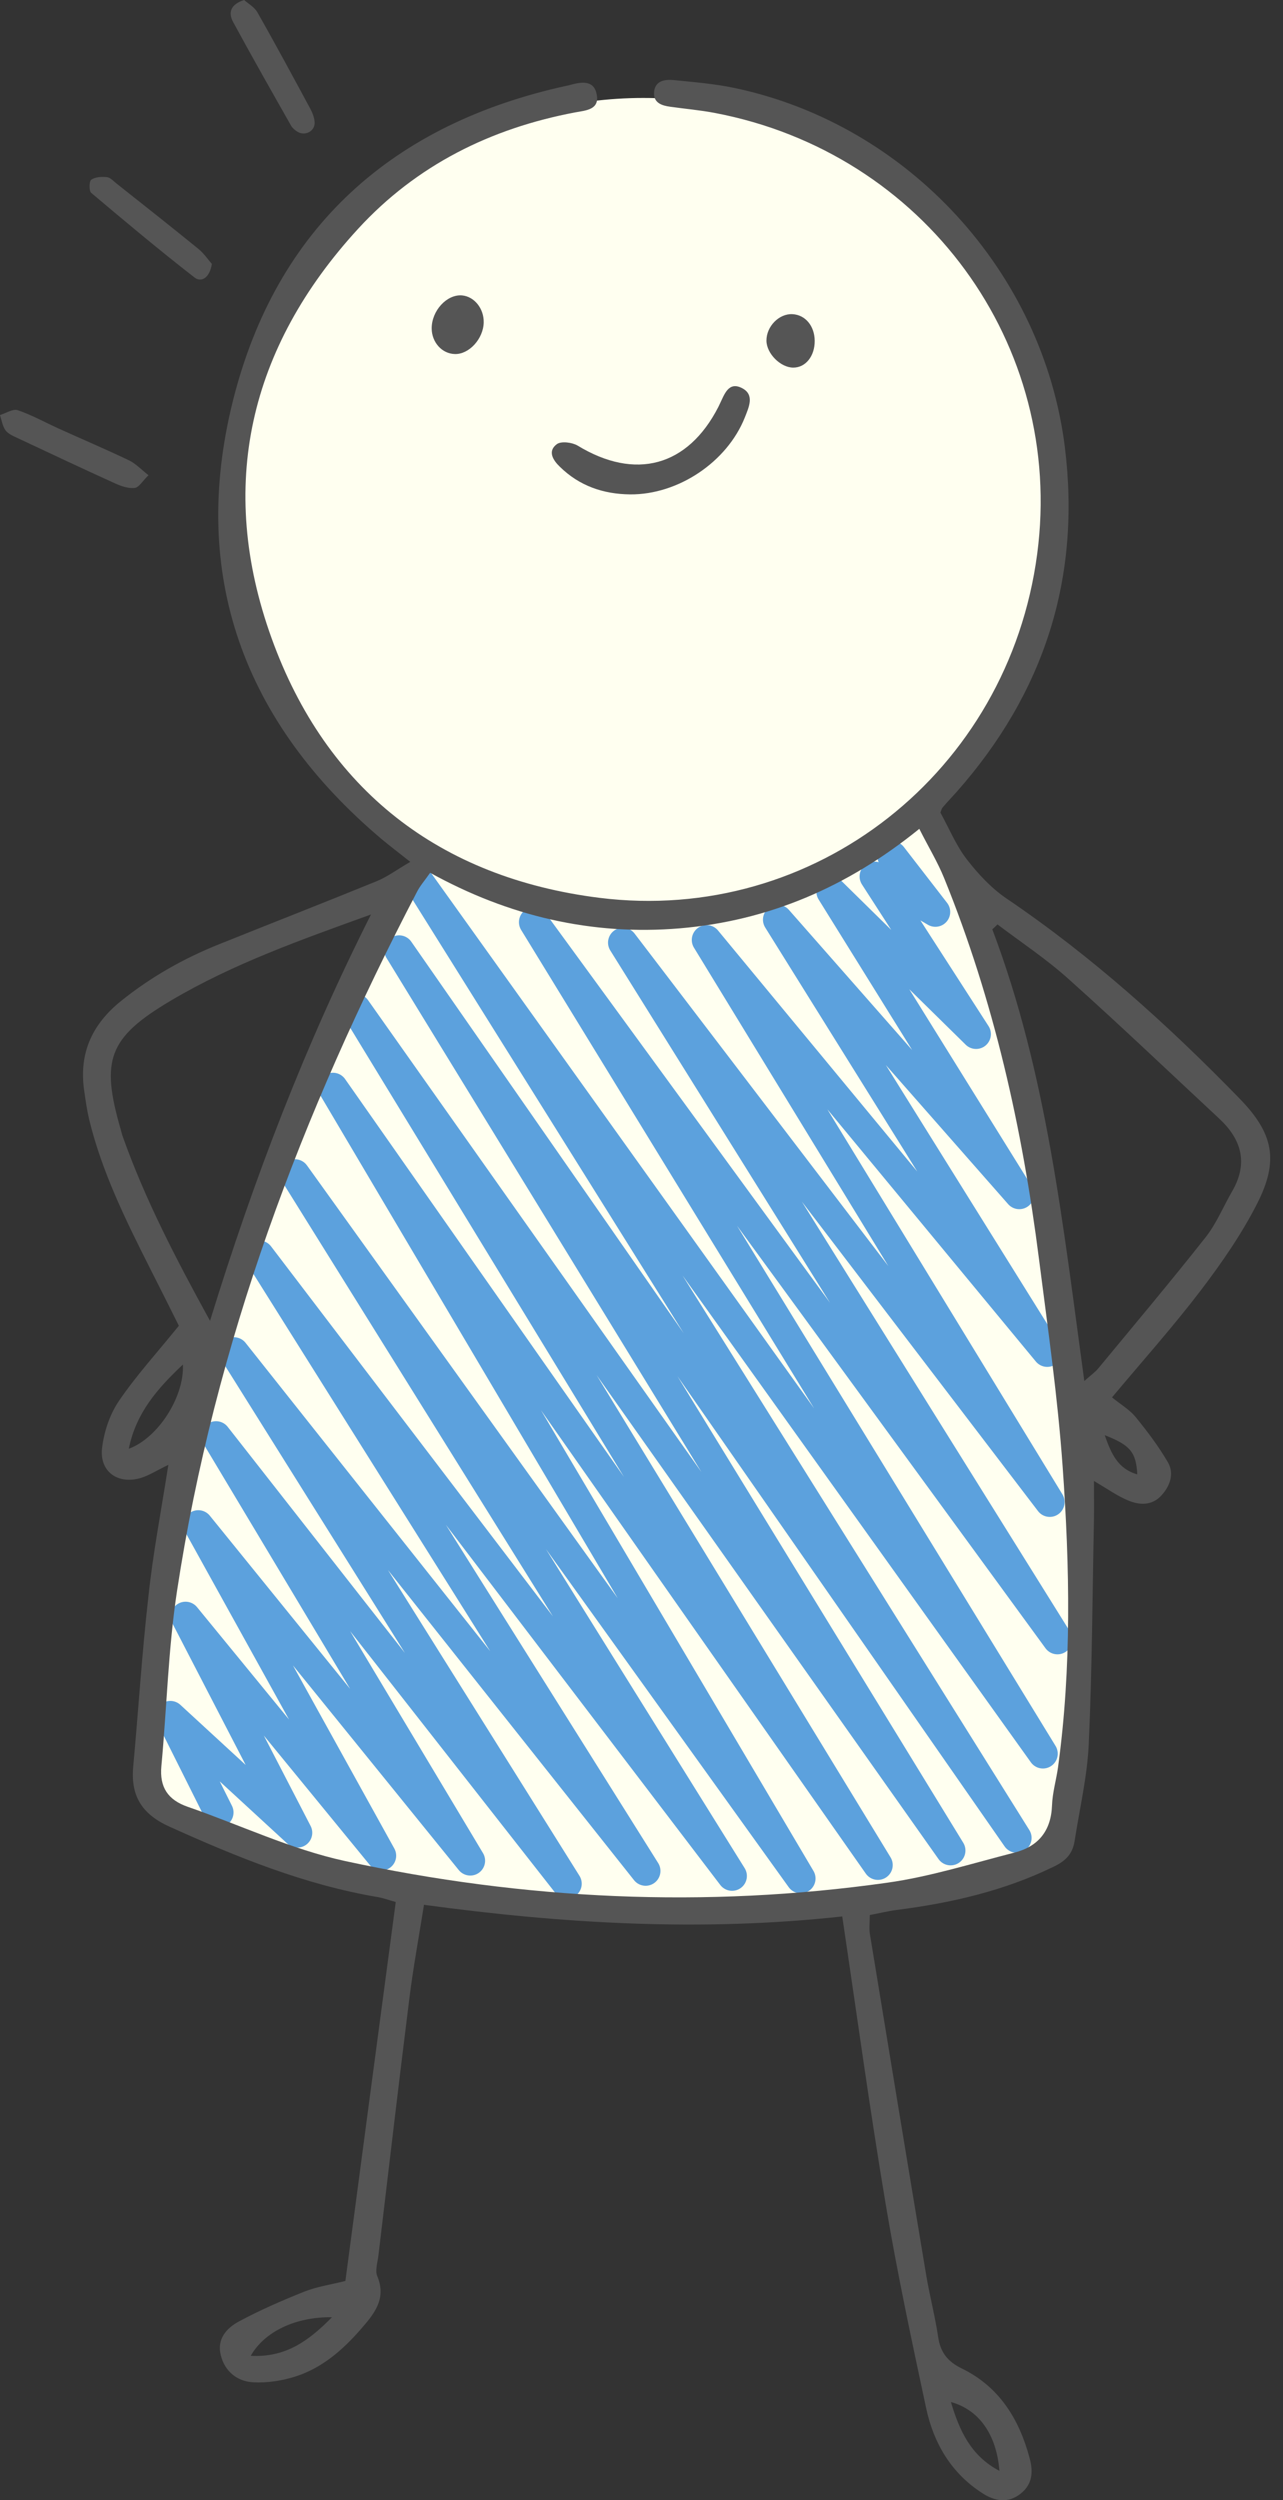
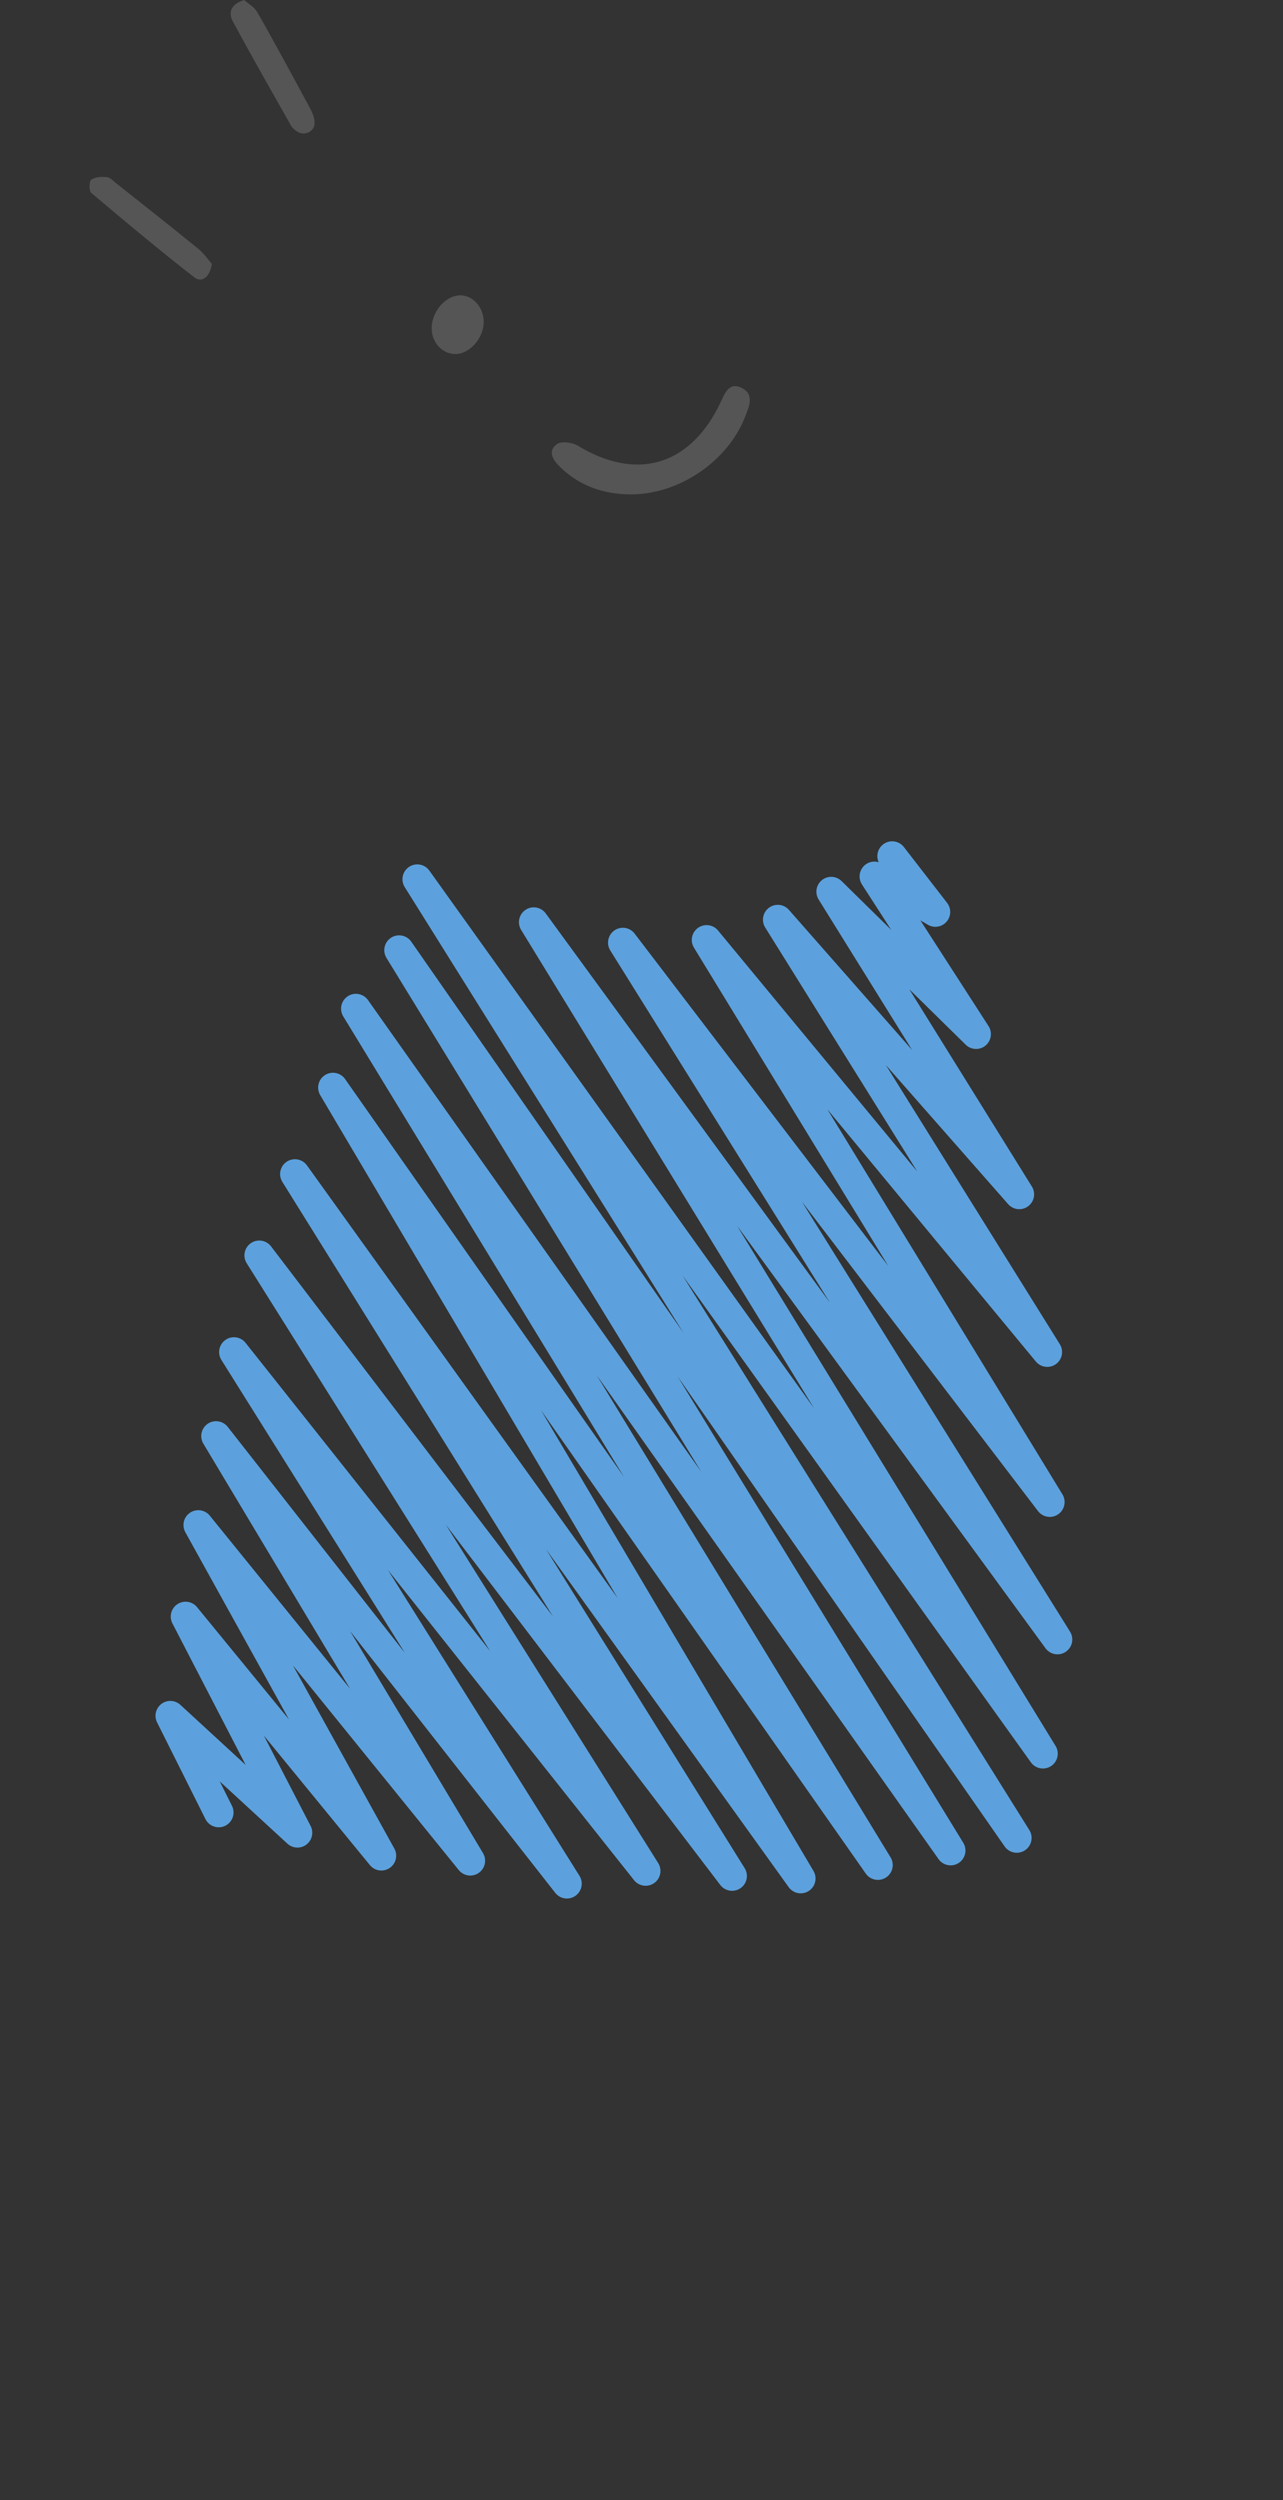
<svg xmlns="http://www.w3.org/2000/svg" width="95" height="185" viewBox="0 0 95 185" fill="none">
  <rect x="0" y="0" width="95" height="185" fill="#333333" stroke="none" />
-   <ellipse cx="47.63" cy="37.276" rx="30.028" ry="30.028" fill="#FFFFF0" />
-   <path d="M68 59.5C67.6 59.1 64.5 62.333 63 64C62.333 64.333 60.9 65 60.5 65C60.1 65 54.333 66.667 51.5 67.5L44 67L38 66L32 63.5L30 65.5L25.5 75.5L19.5 89L16 98L14 107.5L11.5 122L11 132.5L12 134L15 135.5L22 138L39 141H63L72.5 139L77.5 137L79 134L80 119V109L78.5 98.5L76.5 84L74.5 77L71 65.5C70.167 63.667 68.4 59.9 68 59.5Z" fill="#FFFFF0" />
  <path d="M16.194 134.11L12.612 126.955L22.024 135.612L13.74 119.614L28.237 137.31L14.683 112.842L34.822 137.682L15.998 106.257L41.977 139.381L17.323 100.044L47.806 138.438L19.197 92.889L54.206 138.811L21.838 86.873L59.289 138.997L24.654 80.474L65.005 138.003L26.352 74.634L70.389 136.927L29.552 70.306L75.287 135.995L30.898 65.057L77.223 129.761L39.523 68.235L78.3 121.312L46.119 69.747L77.731 111.144L52.321 69.55L77.544 100.044L57.591 68.049L75.473 88.375L61.547 65.978L72.274 76.519L64.746 64.85L69.261 67.48L66.061 63.348" stroke="#5CA1DD" stroke-width="2.195" stroke-miterlimit="10" stroke-linecap="round" stroke-linejoin="round" />
-   <path d="M12.466 108.39C11.607 108.804 11.037 109.177 10.416 109.363C8.718 109.86 7.351 108.887 7.558 107.137C7.703 105.936 8.128 104.662 8.801 103.668C10.075 101.794 11.617 100.106 13.243 98.098C12.591 96.793 11.845 95.292 11.089 93.811C9.298 90.259 7.538 86.698 6.595 82.804C6.43 82.09 6.326 81.355 6.223 80.63C5.85 77.896 6.834 75.774 8.977 74.055C11.182 72.284 13.605 70.917 16.215 69.871C20.108 68.308 24.012 66.786 27.894 65.202C28.661 64.891 29.344 64.373 30.38 63.773C29.437 63.027 28.806 62.551 28.205 62.044C18.047 53.45 14.02 42.546 17.25 29.645C20.46 16.836 29.075 9.143 41.997 6.337C42.07 6.327 42.142 6.306 42.215 6.285C43.043 6.057 43.975 5.902 44.182 6.979C44.41 8.118 43.395 8.17 42.598 8.315C36.333 9.495 30.845 12.218 26.517 16.929C18.441 25.72 16.059 35.992 20.108 47.216C24.157 58.451 32.564 64.953 44.389 66.434C60.314 68.422 74.665 57.136 76.798 40.993C78.859 25.482 68.442 11.297 52.921 8.356C51.834 8.149 50.736 8.056 49.639 7.9C49.017 7.818 48.407 7.621 48.427 6.886C48.458 5.995 49.183 5.861 49.867 5.923C51.399 6.078 52.952 6.202 54.453 6.523C67.251 9.246 77.233 20.119 78.849 33.093C80.05 42.795 77.306 51.275 70.844 58.585C70.503 58.968 70.14 59.341 69.809 59.735C69.716 59.838 69.685 59.993 69.633 60.128C70.275 61.288 70.782 62.541 71.58 63.576C72.418 64.663 73.402 65.719 74.531 66.486C80.847 70.762 86.469 75.825 91.771 81.272C94.277 83.84 94.722 85.848 93.086 89.058C91.926 91.336 90.445 93.469 88.892 95.509C86.842 98.191 84.585 100.717 82.338 103.399C82.98 103.917 83.632 104.3 84.077 104.838C84.947 105.905 85.786 107.013 86.48 108.204C86.956 109.032 86.645 109.943 86.003 110.647C85.31 111.413 84.388 111.382 83.549 111.03C82.752 110.709 82.038 110.192 81.002 109.581C81.002 110.637 81.013 111.538 81.002 112.449C80.888 117.968 80.868 123.487 80.619 128.995C80.516 131.408 79.946 133.8 79.573 136.202C79.428 137.134 78.962 137.672 78.031 138.117C74.334 139.919 70.42 140.81 66.382 141.327C65.74 141.41 65.118 141.566 64.404 141.7C64.404 142.27 64.342 142.704 64.414 143.119C65.792 151.537 67.179 159.965 68.587 168.383C68.846 169.906 69.24 171.407 69.467 172.929C69.633 174.068 70.182 174.751 71.207 175.248C73.982 176.594 75.463 178.986 76.239 181.886C76.508 182.89 76.457 183.801 75.597 184.495C74.655 185.261 73.651 185.075 72.729 184.474C70.43 182.993 69.136 180.788 68.577 178.189C67.5 173.157 66.423 168.125 65.574 163.051C64.404 156.093 63.452 149.093 62.364 141.804C51.999 142.943 41.769 142.352 31.394 140.944C31.011 143.357 30.597 145.583 30.317 147.83C29.52 154.188 28.775 160.545 28.019 166.903C27.957 167.41 27.76 168.011 27.936 168.425C28.65 170.123 27.667 171.252 26.704 172.36C25.389 173.871 23.867 175.197 21.93 175.828C20.916 176.16 19.776 176.336 18.72 176.273C17.561 176.201 16.649 175.476 16.349 174.275C16.039 173.064 16.794 172.246 17.716 171.759C19.259 170.931 20.884 170.227 22.51 169.574C23.452 169.201 24.488 169.046 25.575 168.777C26.817 159.427 28.05 150.118 29.303 140.737C28.816 140.603 28.402 140.447 27.988 140.375C22.572 139.464 17.54 137.413 12.56 135.166C10.489 134.235 9.66 132.868 9.867 130.693C10.251 126.521 10.509 122.327 10.986 118.165C11.317 114.996 11.928 111.828 12.466 108.39ZM31.85 64.58C31.446 65.16 31.104 65.543 30.877 65.989C22.355 82.338 15.894 99.413 13.108 117.719C12.456 121.996 12.352 126.365 11.949 130.683C11.804 132.247 12.435 133.178 13.885 133.686C17.768 135.032 21.547 136.834 25.544 137.703C38.808 140.571 52.227 141.213 65.698 139.308C68.877 138.863 71.984 137.879 75.111 137.082C76.86 136.637 77.823 135.498 77.896 133.603C77.927 132.65 78.207 131.718 78.341 130.776C79.356 123.373 79.211 115.928 78.683 108.514C78.32 103.378 77.585 98.274 76.933 93.169C75.701 83.498 73.599 74.044 69.913 64.984C69.426 63.783 68.743 62.665 68.07 61.329C62.727 65.657 56.887 68.132 50.343 68.691C43.809 69.24 37.638 67.78 31.85 64.58ZM73.858 68.401C73.733 68.525 73.609 68.65 73.475 68.764C77.523 79.439 78.714 90.705 80.288 102.188C80.795 101.732 81.085 101.535 81.302 101.276C83.974 98.046 86.676 94.836 89.275 91.543C90.083 90.518 90.59 89.255 91.253 88.116C92.433 86.055 91.926 84.306 90.28 82.773C86.563 79.315 82.887 75.805 79.097 72.419C77.461 70.948 75.608 69.727 73.858 68.401ZM27.47 67.666C22.344 69.519 17.271 71.3 12.642 74.044C8.024 76.778 7.455 78.435 8.925 83.529C8.987 83.736 9.029 83.954 9.112 84.161C10.748 88.748 12.974 93.045 15.552 97.735C18.803 87.184 22.624 77.265 27.47 67.666ZM9.536 107.199C11.71 106.402 13.657 103.347 13.543 100.966C11.669 102.736 10.075 104.528 9.536 107.199ZM24.581 171.459C21.889 171.428 19.59 172.515 18.565 174.316C21.143 174.451 22.841 173.229 24.581 171.459ZM74.003 182.828C73.785 180.136 72.501 178.313 70.41 177.733C71.041 179.856 71.89 181.72 74.003 182.828ZM84.212 109.094C84.119 107.448 83.694 106.93 81.799 106.195C82.266 107.51 82.742 108.68 84.212 109.094Z" fill="#555555" />
  <path d="M46.657 36.582C44.659 36.561 42.898 35.95 41.459 34.542C40.962 34.066 40.517 33.393 41.231 32.865C41.552 32.627 42.36 32.73 42.764 32.968C47.04 35.567 50.923 34.532 53.191 30.11C53.222 30.048 53.253 29.976 53.284 29.914C53.636 29.199 53.936 28.174 54.972 28.733C55.893 29.23 55.438 30.152 55.148 30.897C53.833 34.19 50.209 36.613 46.657 36.582Z" fill="#555555" />
-   <path d="M10.996 35.163C10.541 35.609 10.282 36.075 9.971 36.106C9.495 36.157 8.967 35.971 8.511 35.764C6.109 34.677 3.717 33.548 1.336 32.43C1.004 32.275 0.621 32.119 0.414 31.85C0.186 31.539 0.124 31.094 0 30.711C0.435 30.576 0.953 30.235 1.305 30.349C2.34 30.701 3.313 31.239 4.307 31.695C6.047 32.482 7.797 33.227 9.516 34.045C10.013 34.273 10.406 34.697 10.996 35.163Z" fill="#555555" />
  <path d="M15.687 19.529C15.531 20.554 14.91 20.926 14.403 20.533C11.804 18.514 9.267 16.391 6.751 14.268C6.585 14.124 6.596 13.409 6.761 13.295C7.062 13.088 7.538 13.067 7.931 13.109C8.18 13.14 8.418 13.419 8.646 13.595C10.665 15.19 12.684 16.785 14.682 18.41C15.107 18.752 15.428 19.239 15.687 19.529Z" fill="#555555" />
  <path d="M18.078 0C18.358 0.259 18.824 0.507 19.052 0.901C20.398 3.262 21.682 5.654 22.976 8.045C23.142 8.356 23.287 8.729 23.297 9.07C23.318 9.712 22.593 10.085 22.034 9.754C21.847 9.64 21.661 9.485 21.558 9.309C20.108 6.751 18.658 4.204 17.26 1.626C16.898 0.953 17.043 0.331 18.078 0Z" fill="#555555" />
  <path d="M35.816 23.856C35.795 25.068 34.728 26.228 33.683 26.197C32.73 26.176 31.974 25.337 31.964 24.312C31.954 22.997 33.082 21.765 34.211 21.858C35.122 21.941 35.837 22.831 35.816 23.856Z" fill="#555555" />
-   <path d="M60.325 25.213C60.335 26.352 59.652 27.201 58.74 27.201C57.798 27.201 56.763 26.166 56.752 25.213C56.742 24.157 57.684 23.194 58.678 23.246C59.631 23.297 60.314 24.115 60.325 25.213Z" fill="#555555" />
</svg>